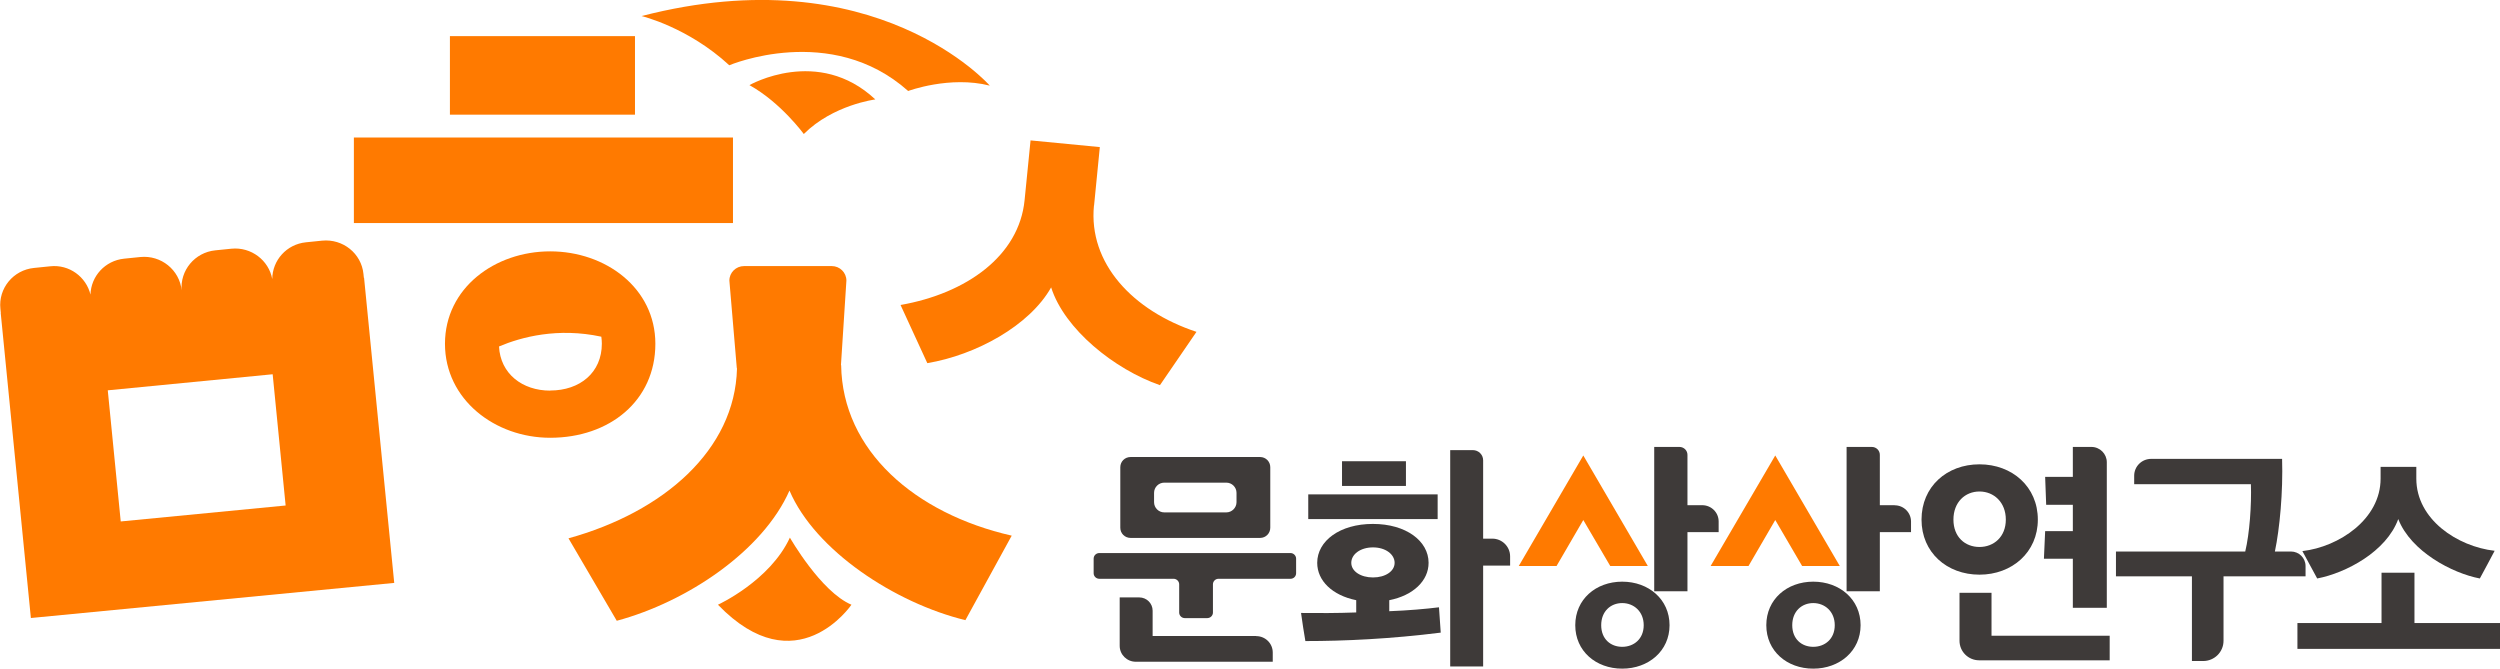
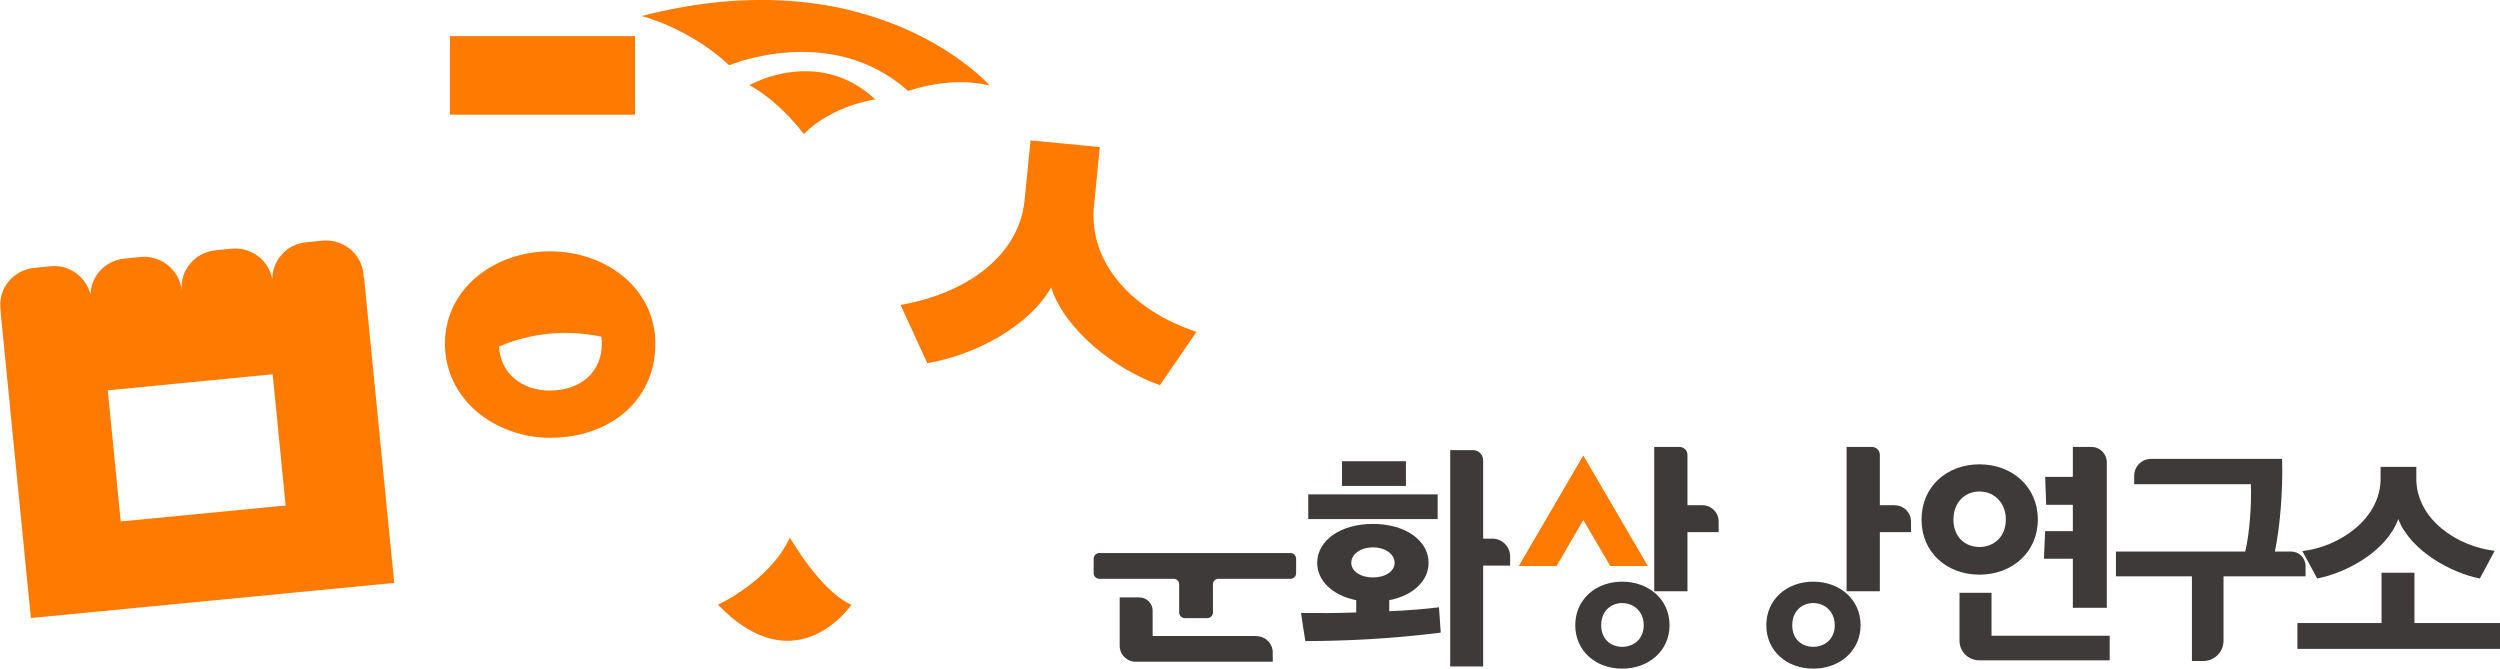
<svg xmlns="http://www.w3.org/2000/svg" viewBox="0 0 242.88 64.96">
  <defs>
    <style>.cls-1{fill:#3e3a39;}.cls-1,.cls-2{stroke-width:0px;}.cls-2{fill:#ff7a00;}</style>
  </defs>
  <g>
    <polygon class="cls-2" points="156.44 54.99 160.09 54.99 153.82 44.25 147.55 54.99 151.22 54.99 153.82 50.52 156.44 54.99" />
-     <polygon class="cls-2" points="175.08 54.99 178.74 54.99 172.47 44.25 166.19 54.99 169.87 54.99 172.47 50.52 175.08 54.99" />
    <rect class="cls-1" x="130.38" y="44.81" width="6.21" height="2.4" />
    <path class="cls-1" d="m201.38,59.05h3.3v-14.14c0-.82-.67-1.49-1.5-1.49h-1.8v2.91h-2.69l.1,2.71h2.59v2.56h-2.69l-.12,2.68h2.81v4.77Z" />
    <path class="cls-1" d="m197.98,50.48c0-3.19-2.49-5.37-5.67-5.37s-5.63,2.17-5.63,5.37,2.47,5.35,5.63,5.35,5.67-2.17,5.67-5.35Zm-8.2,0c0-1.69,1.13-2.73,2.53-2.73s2.56,1.05,2.56,2.73-1.17,2.66-2.56,2.66-2.53-.96-2.53-2.66Z" />
    <path class="cls-1" d="m157.6,56.51c-2.56,0-4.56,1.72-4.56,4.23s2,4.22,4.56,4.22,4.6-1.72,4.6-4.22-2.02-4.23-4.6-4.23Zm0,6.33c-1.13,0-2.04-.76-2.04-2.1s.91-2.15,2.04-2.15,2.09.82,2.09,2.15-.95,2.1-2.09,2.1Z" />
    <path class="cls-1" d="m193.48,57.59h-3.11v4.66c0,1.05.85,1.9,1.91,1.9h12.68v-2.39h-11.48v-4.17Z" />
    <path class="cls-1" d="m223.99,54.99c0-.78-.64-1.41-1.42-1.41h-1.56c.47-2.23.8-5.8.7-9h-12.72c-.91,0-1.65.73-1.65,1.64v.82h11.34c.07,2.02-.13,4.8-.55,6.54h-12.56v2.41h7.38v8.23h1.09c1.09,0,1.98-.87,1.98-1.97v-6.26h7.97v-1Z" />
    <path class="cls-1" d="m233,50.44c1.23,3.14,5.24,5.25,7.92,5.76.49-.89.95-1.77,1.44-2.69-3.62-.41-7.61-3.05-7.61-7.01v-1.14h-3.47v1.14c0,3.94-4.04,6.63-7.6,7.04l1.44,2.66c2.79-.53,6.72-2.61,7.87-5.76Z" />
    <polygon class="cls-1" points="234.57 60.53 234.57 55.64 231.37 55.64 231.37 60.53 223.2 60.53 223.2 63.04 242.88 63.04 242.88 60.53 234.57 60.53" />
-     <path class="cls-1" d="m109.84,52.26h12.58c.55,0,.99-.44.99-.99v-5.88c0-.55-.44-.99-.99-.99h-12.58c-.56,0-1,.44-1,.99v5.88c0,.55.44.99,1,.99Zm2.28-4.38c0-.55.45-.99.99-.99h6.03c.54,0,.99.44.99.99v.91c0,.54-.45.99-.99.99h-6.03c-.55,0-.99-.45-.99-.99v-.91Z" />
    <path class="cls-1" d="m125.39,53.73h-18.59c-.3,0-.55.24-.55.54v1.42c0,.3.25.54.55.54h7.22c.3,0,.54.25.54.54v2.74c0,.3.25.54.54.54h2.19c.3,0,.55-.24.55-.54v-2.74c0-.3.24-.54.54-.54h7c.3,0,.54-.24.54-.54v-1.42c0-.29-.25-.54-.54-.54Z" />
    <path class="cls-1" d="m134.97,59.37v-1.06c2.33-.46,3.82-1.89,3.82-3.63,0-2.13-2.2-3.78-5.41-3.78s-5.41,1.65-5.41,3.78c0,1.74,1.47,3.16,3.79,3.63v1.19c-1.86.07-3.74.07-5.36.05.12.89.27,1.86.42,2.73,3.81,0,8.29-.21,13.15-.82l-.17-2.46c-1.3.16-2.99.31-4.84.38Zm-3.69-4.69c0-.83.88-1.5,2.11-1.5s2.1.68,2.1,1.5-.9,1.42-2.1,1.42-2.11-.6-2.11-1.42Z" />
    <path class="cls-1" d="m144.98,52.33h-.89v-7.61c0-.55-.45-.99-1-.99h-2.2v21.02h3.2v-9.8h2.62v-.9c0-.95-.78-1.72-1.73-1.72Z" />
    <rect class="cls-1" x="127.1" y="48.03" width="12.57" height="2.4" />
    <path class="cls-1" d="m122.03,61.79h-10.05v-2.46c0-.71-.58-1.29-1.3-1.29h-1.9v4.7c0,.86.7,1.55,1.57,1.55h10.07s3.23,0,3.23,0h0s0,0,0,0v-.9c0-.88-.72-1.59-1.61-1.59Z" />
    <path class="cls-1" d="m166.97,50.66c0-.87-.71-1.58-1.6-1.58h-1.43v-4.89c0-.43-.35-.77-.78-.77h-2.45v14.02h3.23v-5.74h3.03v-1.03Z" />
    <path class="cls-1" d="m176.16,56.51c-2.56,0-4.56,1.72-4.56,4.23s2,4.22,4.56,4.22,4.6-1.72,4.6-4.22-2.02-4.23-4.6-4.23Zm0,6.33c-1.13,0-2.04-.76-2.04-2.1s.91-2.15,2.04-2.15,2.09.82,2.09,2.15-.95,2.1-2.09,2.1Z" />
    <path class="cls-1" d="m184.07,49.08h-1.44v-4.89c0-.43-.35-.77-.78-.77h-2.45v14.02h3.23v-5.74h3.03v-1.03c0-.87-.71-1.58-1.59-1.58Z" />
    <path class="cls-2" d="m35.35,26.99l-.04-.38c-.2-1.99-2-3.43-4.02-3.23l-1.57.16c-1.88.19-3.26,1.75-3.27,3.57-.34-1.83-2.05-3.13-3.95-2.95l-1.58.16c-2,.2-3.45,1.96-3.27,3.92v-.03c-.21-1.99-2-3.44-4.02-3.24l-1.57.16c-1.85.19-3.22,1.7-3.27,3.49-.42-1.73-2.07-2.95-3.91-2.75l-1.57.16c-2.02.2-3.48,1.98-3.27,3.97l.04.41h-.01l2.93,29.63,35.3-3.41-2.93-29.64h0Zm-23.62,23.68l-1.26-12.75,16.02-1.56,1.26,12.75-16.02,1.55Z" />
    <rect class="cls-2" x="43.71" y="3.51" width="17.98" height="7.63" />
-     <rect class="cls-2" x="34.38" y="13.36" width="36.83" height="8.31" />
-     <path class="cls-2" d="m81.7,35.48l.53-8.22c0-.78-.64-1.41-1.42-1.41h-8.52c-.79,0-1.43.63-1.43,1.41l.72,8.48s.01.04.02.07c-.2,7.9-7.12,13.93-16.37,16.49l4.69,8.01c6.87-1.85,14.2-6.8,16.78-12.65,2.5,5.85,10.28,10.93,17.09,12.59l4.5-8.21c-9.43-2.15-16.45-8.28-16.57-16.56Z" />
    <path class="cls-2" d="m106.29,19.97l.56-5.68-6.73-.65-.58,5.81c-.53,5.39-5.62,9.05-12.05,10.18l2.6,5.65c4.71-.79,9.93-3.63,12.03-7.36,1.29,4.06,6.14,7.96,10.57,9.5l3.55-5.18c-6.2-2.05-10.51-6.67-9.96-12.27Z" />
    <path class="cls-2" d="m63.67,33.4c0-5.42-4.84-8.98-10.22-8.98s-10.22,3.57-10.22,8.98,4.85,9.13,10.22,9.13c5.77,0,10.22-3.6,10.22-9.13Zm-10.22,4.55c-2.7,0-4.84-1.64-4.97-4.29,2.17-.92,5.71-1.86,9.94-.95.03.22.05.45.05.68,0,2.8-2.12,4.55-5.02,4.55Z" />
    <path class="cls-2" d="m76.74,52.23c-1.94,4.21-6.99,6.52-6.99,6.52,7.62,7.89,12.97,0,12.97,0-2.98-1.26-5.98-6.52-5.98-6.52Z" />
    <path class="cls-2" d="m78.09,13.02c2.84-2.84,6.95-3.36,6.95-3.36-5.56-5.21-12.23-1.39-12.23-1.39,3.06,1.7,5.28,4.75,5.28,4.75Z" />
    <path class="cls-2" d="m88.23,8.84s4.05-1.51,7.93-.52c0,0-11.07-12.65-33.83-6.76,0,0,4.52,1.08,8.52,4.78,0,0,9.88-4.19,17.38,2.5Z" />
  </g>
</svg>